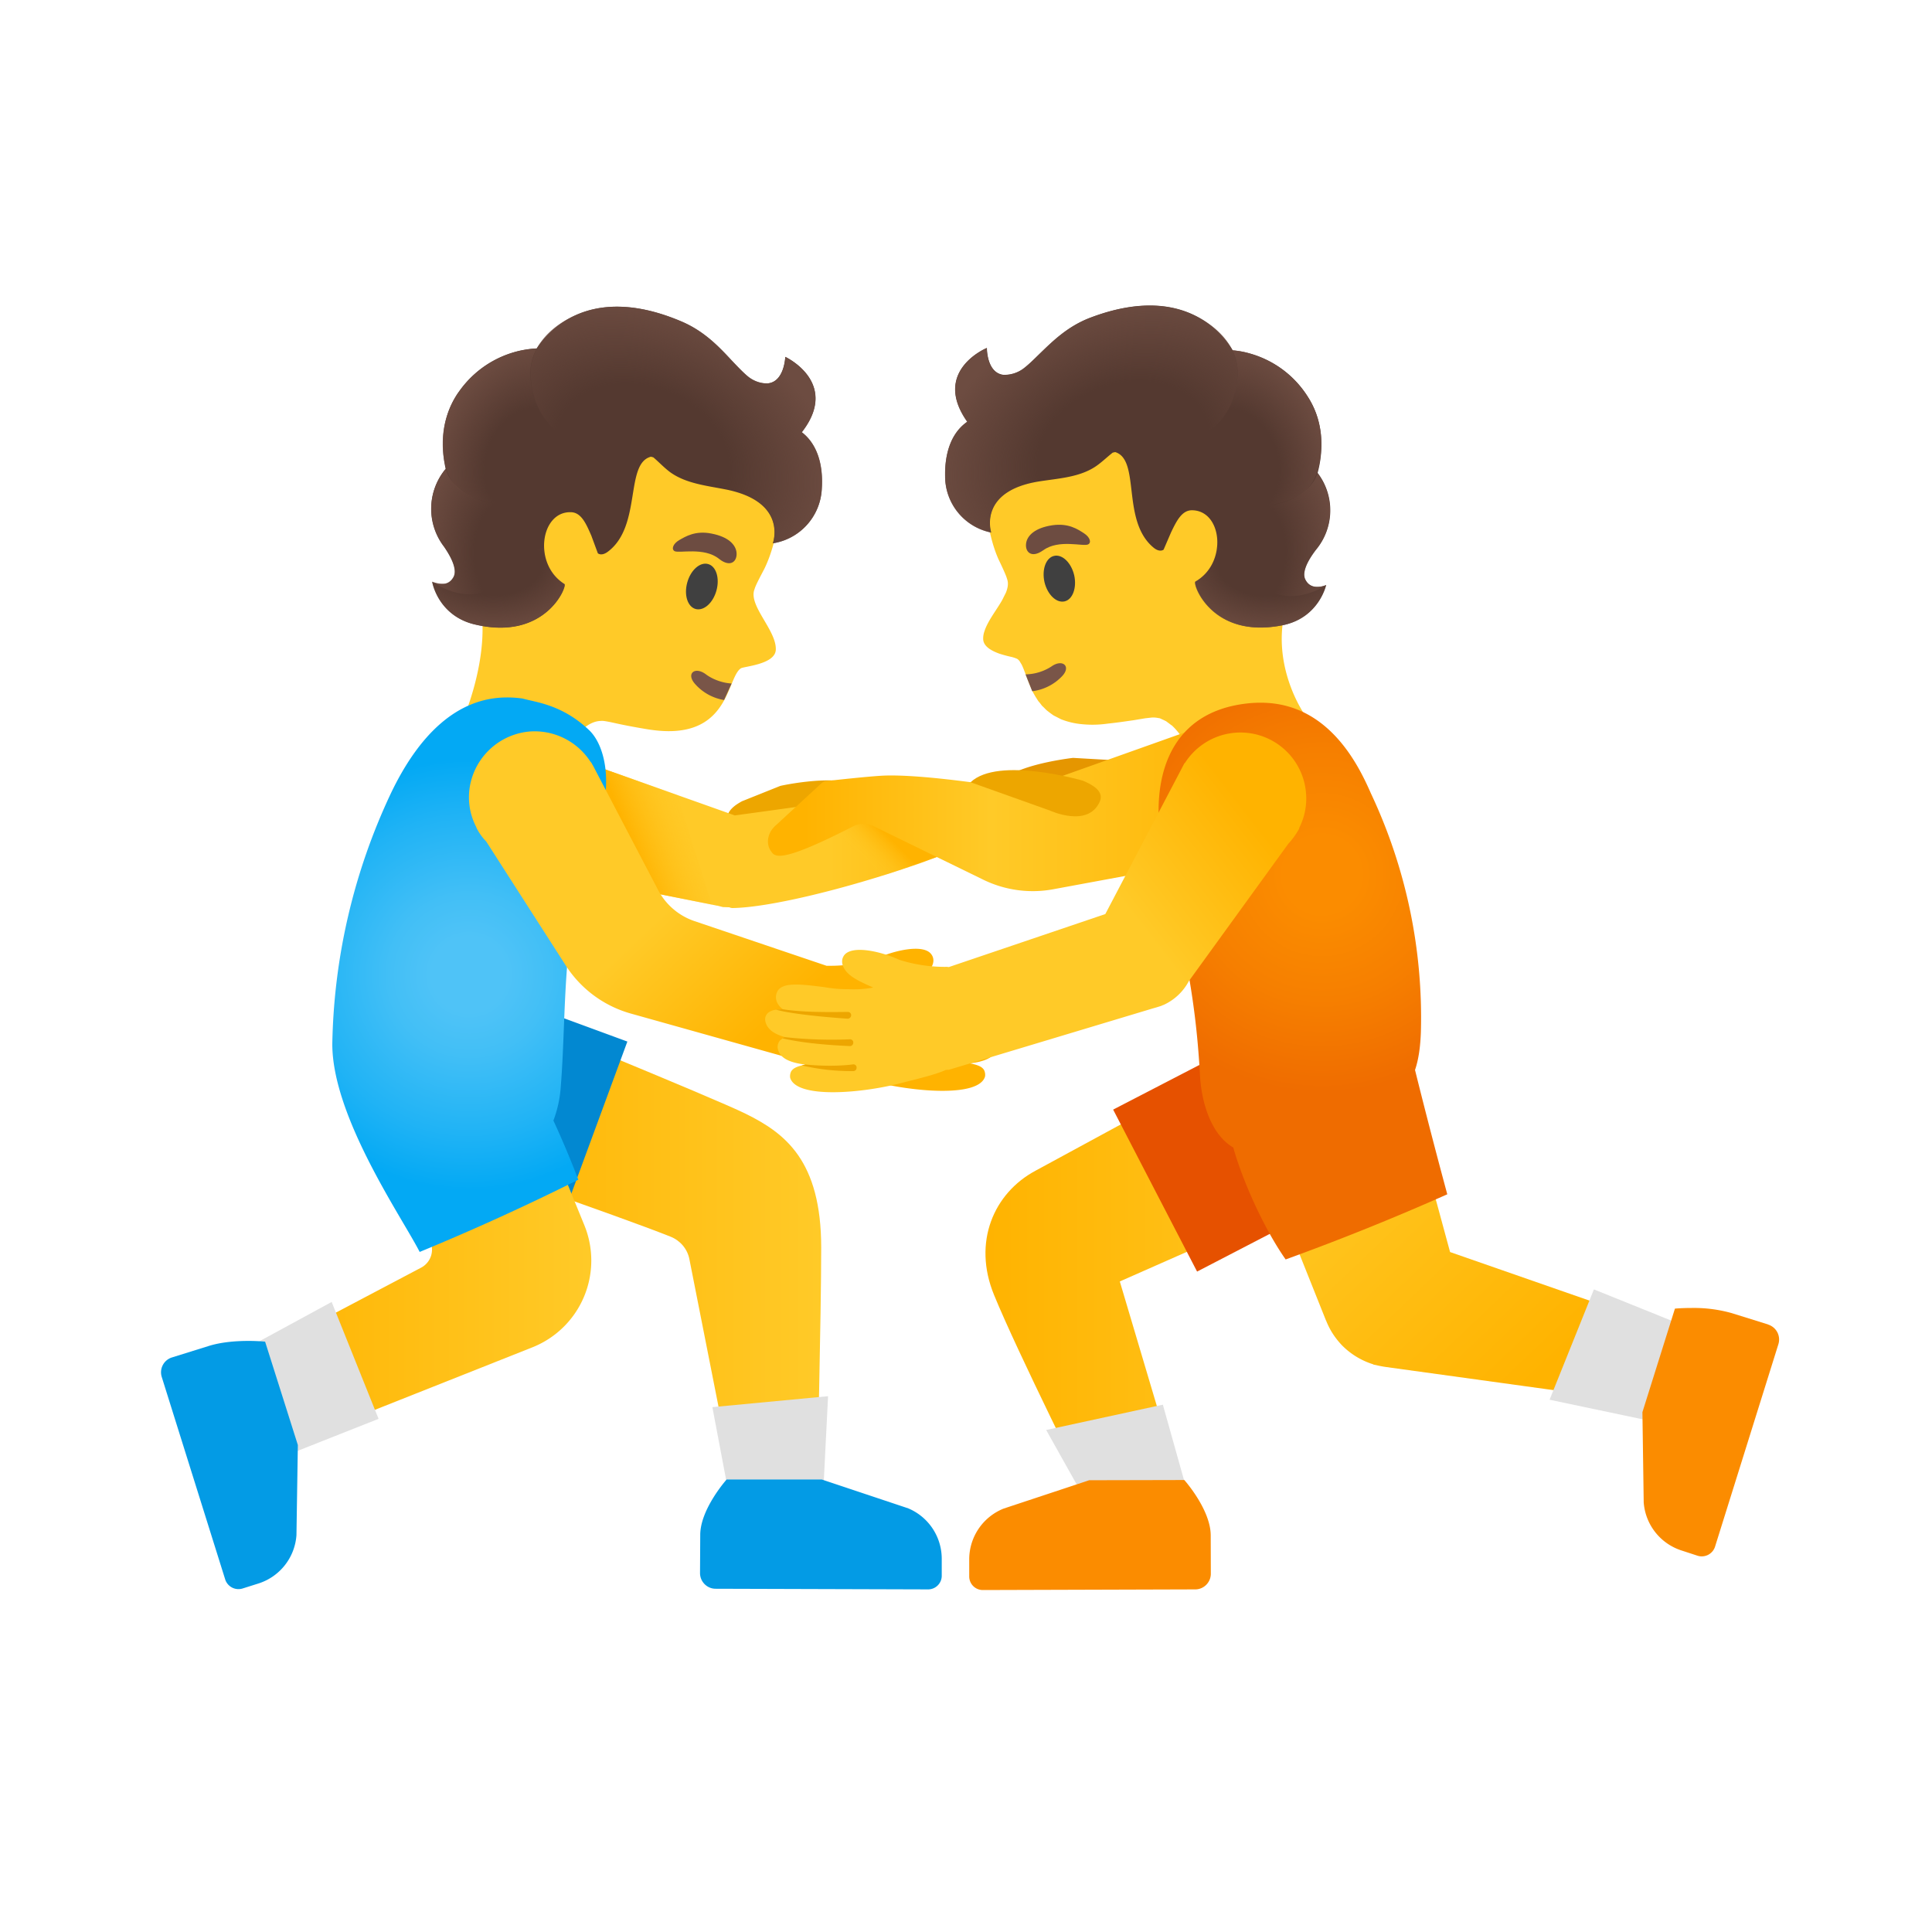
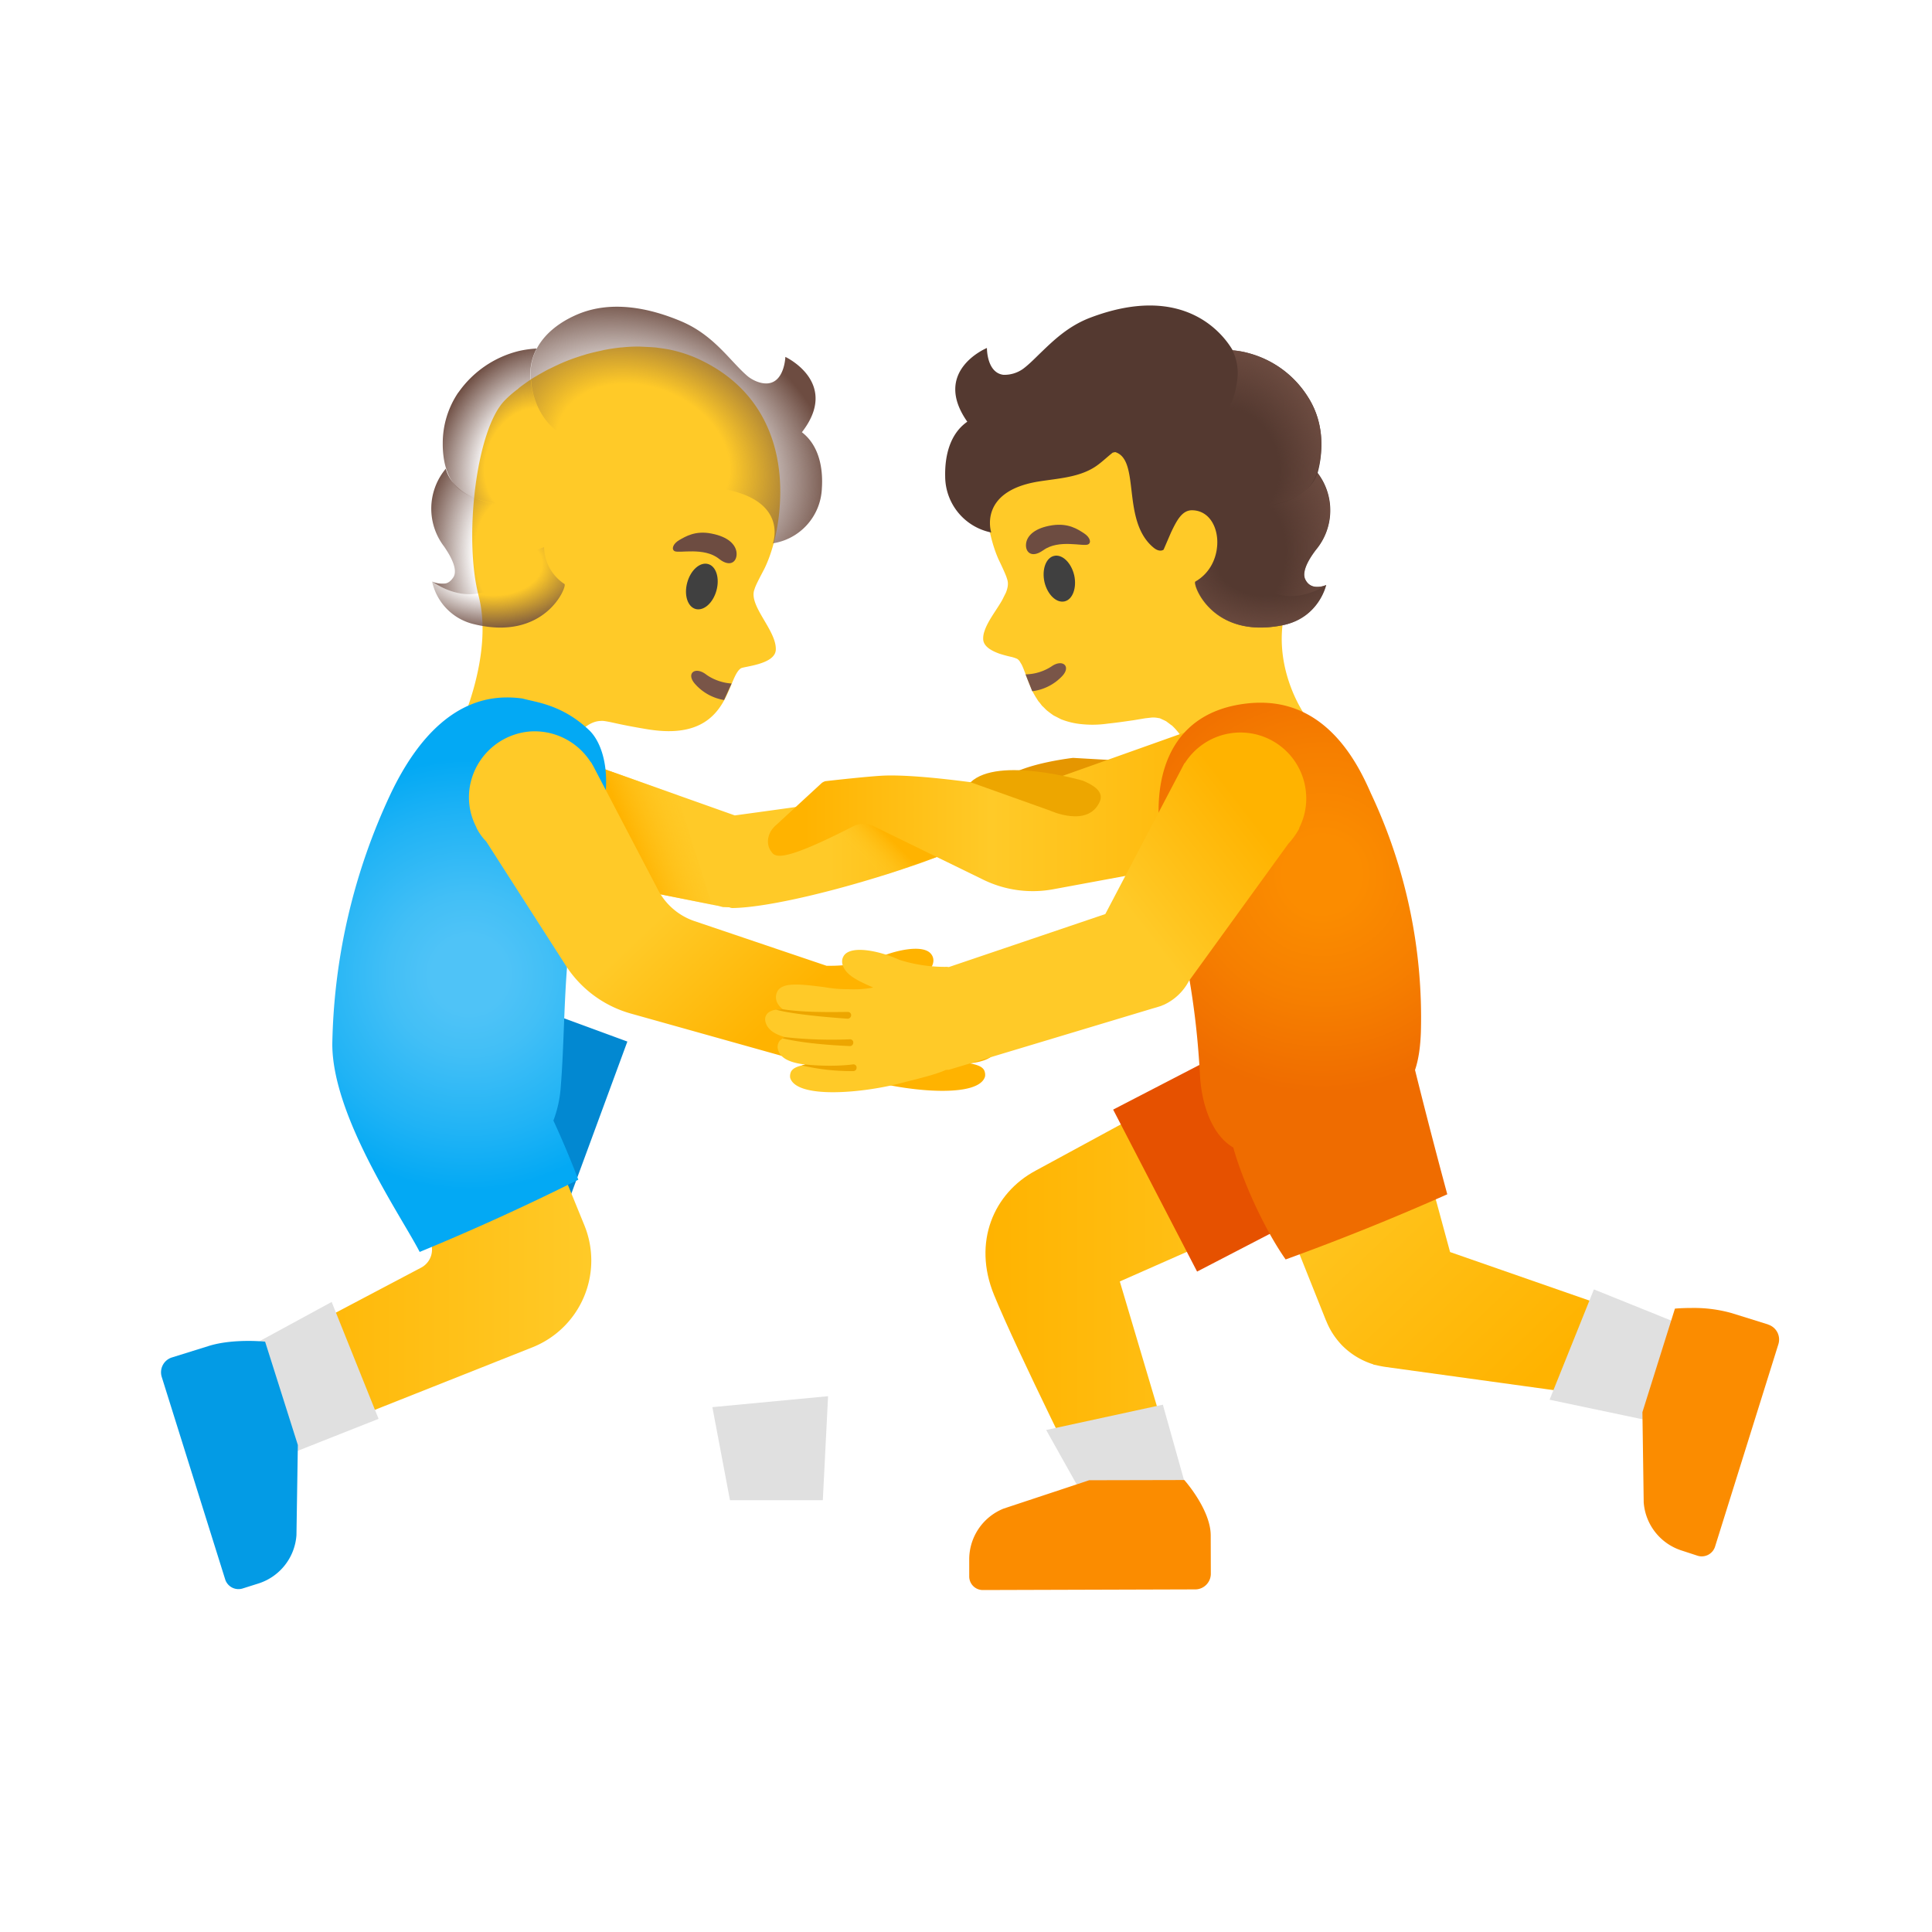
<svg xmlns="http://www.w3.org/2000/svg" width="18" height="18" viewBox="0 0 18 18" fill="none">
-   <path d="M6.946 10.376c-.291-.145-2.376-.994-2.376-.994l-.336 1.422s1.49.51 2.014.718c.09.036.157.115.175.21l.405 2.051.785.001s.038-1.535.038-2.16c0-.812-.336-1.066-.705-1.248" fill="url(#a)" />
  <path d="M4.692 9.28a.93.93 0 0 0-1.187.55.923.923 0 0 0 .549 1.186l1.152.423.639-1.735z" fill="#0288D1" />
  <path d="m5.443 11.412-.615-1.506-1.358.546.527 1.091a.19.19 0 0 1-.071.266l-1.624.857.387.788 2.268-.9a.87.87 0 0 0 .486-1.142" fill="url(#b)" />
  <path d="M7.116 5.31c.072-.141.13-.351.147-.571.048-.582-.163-1.105-.722-1.378q-.038-.019-.079-.036a1.3 1.3 0 0 0-.234-.07l-.036-.006-.085-.012-.045-.003-.081-.004-.023-.001H5.94q-.074 0-.147.008h-.008a2 2 0 0 0-.158.024l-.034.008q-.067.014-.132.032l-.025.008a2 2 0 0 0-.151.052l-.027.011a2 2 0 0 0-.123.057l-.028.013a3 3 0 0 0-.144.082 2 2 0 0 0-.125.088l-.014.013a1 1 0 0 0-.118.102c-.272.27-.386 1.289-.247 1.823.146.563-.188 1.255-.188 1.255s-.152.106-.075.275c.034.076.115.166.28.263.08.048.156.068.229.068.342 0 .583-.444.583-.444s.134-.241.303-.25l.02-.001.014.001c.092.013.117.029.41.078q.108.017.196.017c.564 0 .547-.501.671-.585.028-.019.321-.036.326-.174.007-.182-.26-.413-.198-.564.01-.04.078-.162.086-.18" fill="#FFCA28" />
  <path d="M6.746 6.522a.46.46 0 0 1-.275-.155c-.079-.095.006-.159.105-.085.06.045.15.081.24.086z" fill="#795548" />
  <path d="M6.675 5.502c.032-.116-.003-.227-.078-.247-.075-.021-.162.056-.194.172s.003.226.078.247c.076.02.162-.056.194-.172" fill="#404040" />
  <path d="M6.698 5.206c.113.09.177.018.163-.067-.011-.063-.071-.137-.233-.168-.15-.03-.242.028-.3.061-.058.034-.075.085-.043.103.042.022.275-.04.413.071" fill="#6D4C41" />
  <path d="M12.152 6.653s-.333-.473-.161-1.03c.132-.43.08-1.22-.084-1.653a.7.7 0 0 0-.13-.234 2 2 0 0 0-.121-.115l-.007-.005a2 2 0 0 0-.283-.195l-.018-.01a2 2 0 0 0-.311-.135l-.035-.011a2 2 0 0 0-.158-.043q-.008 0-.017-.003a2 2 0 0 0-.143-.024l-.044-.005a2 2 0 0 0-.154-.009h-.007q-.046 0-.093.004h-.015q-.052.004-.103.012l-.011.002a1 1 0 0 0-.217.057c-.627.234-.883.769-.86 1.378.01.22.058.432.123.577.007.015.055.113.074.165l.006.019c.014.039.007.081-.011.126l-.035.07c-.054.095-.135.195-.165.29a.2.2 0 0 0-.012.07c0 .069.072.11.148.138.039.013.078.023.109.03a.3.3 0 0 1 .061.02.1.1 0 0 1 .023.023l.002.004.018.03v.001c.022.045.041.109.069.175l.02.046q.002.008.006.014.009.02.02.039l.011.019.021.033q.007.012.017.022l.023.03.023.022q.013.014.026.025l.03.023.028.02.045.023.025.013a.7.7 0 0 0 .194.046 1 1 0 0 0 .09.005h.017a1 1 0 0 0 .133-.01c.112-.012.184-.024.237-.031l.084-.014.03-.005.063-.007q.026-.001.049.003l.024.004.041.019.018.009.048.036.004.002c.086.078.14.188.14.188s.227.464.577.467h.015l.07-.01.03-.006.037-.012.047-.02q.01-.004.019-.01a.8.8 0 0 0 .227-.172c.23-.253.073-.53.073-.53" fill="#FFCA28" />
  <path d="M9.617 6.44a.46.46 0 0 0 .281-.143c.083-.091 0-.159-.1-.089a.46.46 0 0 1-.243.075z" fill="#795548" />
  <path d="M9.918 5.603c.076-.017.116-.127.09-.244-.028-.117-.111-.197-.187-.18s-.116.126-.09.244c.028.117.111.197.187.18" fill="#404040" />
  <path d="M9.72 5.126c-.115.084-.177.01-.158-.075.014-.062.078-.132.24-.157.153-.023.241.038.298.075.056.036.07.087.038.103-.043.023-.273-.051-.417.054" fill="#6D4C41" />
  <path d="m10.382 7.083-.385-.022c-.098.012-.59.08-.686.247a.13.13 0 0 0-.011.117c.022.1.105.17.195.17l.036-.003h.001l.867-.2c.147-.051.174-.14.177-.151l.001-.024c-.011-.092-.116-.116-.195-.134" fill="#E59600" />
-   <path d="M8.056 7.46a.14.14 0 0 0-.046-.12c-.144-.13-.633-.042-.74-.018l-.357.143c-.05.028-.156.088-.135.186l.01.021c.004.009.06.085.22.089l.88-.08a.2.2 0 0 0 .168-.221" fill="#EDA600" />
  <path d="M9.578 7.515c-.039.105-.298.248-.65.392l-.056.023q-.153.06-.321.12l-.118.04c-.597.2-1.27.365-1.608.37h-.002q-.016-.001-.028-.007l-.06-.002-.054-.014v.001l-.049-.01-.775-.155-.919-.183.332-1.027.007-.023 1.034.367.535.19c.267-.036 1.607-.22 1.817-.266a2.6 2.6 0 0 1 .473-.045c.262 0 .507.05.442.229" fill="url(#c)" />
  <path d="M8.872 7.93c-.101.04-.612.216-.652.23-.23-.118-.504-.41-.504-.41l.437-.267z" fill="url(#d)" />
  <path d="m6.632 8.428-.775-.155-.587-1.21.007-.023 1.034.367z" fill="url(#e)" />
  <path d="M11.702 6.98a.61.61 0 0 0-.62-.172l-.009.004-.03.01-1.512.538c-.232-.038-.928-.147-1.291-.134-.137.005-.533.05-.55.052a.1.1 0 0 0-.034.017l-.423.39c-.082.068-.102.175-.048.248.035.05.083.115.767-.236a.21.21 0 0 1 .185-.001l1.016.496a1.05 1.05 0 0 0 .66.093l1.481-.274a.6.6 0 0 0 .18-.04.6.6 0 0 0 .322-.288.62.62 0 0 0-.094-.702" fill="url(#f)" />
  <path d="M10.088 7.273s-.788-.23-1.045.015l.74.264s.355.165.464-.085c.046-.105-.096-.167-.159-.194" fill="#EDA600" />
  <path d="m12.77 10.907-.587-1.376-2.535 1.376c-.39.209-.588.666-.387 1.157.216.53.892 1.883.892 1.883l.83-.158-.55-1.85z" fill="url(#g)" />
  <path d="M12.672 10.102a.85.85 0 0 0-1.146-.362l-1.155.598.782 1.509 1.155-.599a.85.85 0 0 0 .364-1.146" fill="#E65100" />
  <path d="m13.51 11.665-.702-2.585-1.522.548 1.066 2.67.006.013q.049.122.144.222a.7.7 0 0 0 .292.178v.002l.025.005a1 1 0 0 0 .1.019l2.544.351.269-.649z" fill="url(#h)" />
  <path d="M13.183 9.97c.035-.103.05-.22.055-.353a4.9 4.9 0 0 0-.465-2.224c-.111-.253-.39-.846-1.027-.846q-.048 0-.097.004c-.822.074-.937.805-.812 1.392.179.838.3 1.289.343 2.075.014.266.11.558.31.673.087.31.283.75.488 1.043a23 23 0 0 0 1.506-.607 58 58 0 0 1-.3-1.156" fill="url(#i)" />
  <path d="M5.506 7.892c.239-.551.134-.947-.018-1.09-.252-.239-.497-.259-.62-.294a1 1 0 0 0-.145-.01c-.467 0-.824.353-1.083.897a5.7 5.7 0 0 0-.544 2.333c0 .678.649 1.613.814 1.936q.75-.309 1.478-.673a9 9 0 0 0-.232-.551 1.1 1.1 0 0 0 .069-.322c.055-.685.003-1.485.28-2.226" fill="url(#j)" />
  <path d="M9.392 9.432c-.026-.028-.07-.039-.143-.04a.2.2 0 0 0 .047-.05.12.12 0 0 0 .01-.103c-.035-.106-.216-.083-.444-.053-.09.011-.181.023-.232.018a1 1 0 0 1-.224-.015q.007-.001.012-.005c.097-.042.207-.09.253-.162.047-.07.017-.119.002-.136-.078-.093-.346-.03-.508.045a1.4 1.4 0 0 1-.43.067h-.034l-1.233-.417a.6.6 0 0 1-.335-.286l-.607-1.16-.009-.015-.006-.012-.011-.013a.62.62 0 0 0-.562-.28.62.62 0 0 0-.547.452.6.6 0 0 0 .045.436l.005.013a.5.5 0 0 0 .089.124l.741 1.155c.14.218.356.378.606.448l1.823.511a.04.04 0 0 0 .022 0c.084.037.186.064.304.094l.072.019c.207.056.468.096.683.096.206 0 .367-.037.396-.132a.1.1 0 0 0-.009-.062c-.018-.03-.055-.047-.132-.062.135-.016.245-.056.257-.158a.08.08 0 0 0-.02-.065.1.1 0 0 0-.047-.03c.097-.027.17-.072.183-.152a.07.07 0 0 0-.017-.07" fill="url(#k)" />
  <path d="M12.168 7.39a.613.613 0 0 0-1.126-.285q-.006.005-.011.013l-.004.008-.016.031-.713 1.359-1.458.494q-.018-.003-.032-.002a1.4 1.4 0 0 1-.43-.066c-.163-.075-.43-.139-.51-.046-.015.019-.043.066.003.137.047.072.157.12.254.163l.01.005a1 1 0 0 1-.233.015 1.2 1.2 0 0 1-.221-.019c-.229-.029-.409-.052-.445.055a.12.12 0 0 0 .011.101.2.2 0 0 0 .046.05l-.063.004q-.054.008-.08.035a.08.08 0 0 0-.02.069v.001c.015.079.087.124.182.15l.003.001-.025.012-.025.02a.1.1 0 0 0-.02.066c.013.097.112.137.24.155l.018.002-.032.008c-.055.014-.084.03-.1.056a.1.1 0 0 0-.009.06c.029.096.191.134.398.134.215 0 .475-.04.68-.097l.073-.018c.115-.03.217-.056.3-.093l.027-.001 1.898-.571.035-.01.045-.014.013-.006.011-.004a.5.5 0 0 0 .234-.221l.927-1.28a.7.7 0 0 0 .098-.135q.004-.008.006-.018a.6.6 0 0 0 .061-.318" fill="url(#l)" />
  <path d="M7.93 9.458a.033.033 0 0 1-.032.033s-.472-.03-.668-.084l.063-.004c.19.03.427.027.605.025a.03.03 0 0 1 .032.03m-.64.216c.196.045.428.063.627.072h.003c.017 0 .03-.015.03-.033a.03.03 0 0 0-.033-.03 4 4 0 0 1-.602-.02l-.003-.001zm.69.27a.03.03 0 0 1-.027.035H7.95a2 2 0 0 1-.48-.053l.033-.008c.142.014.314.016.442-.001a.03.03 0 0 1 .036.027" fill="#EDA600" />
  <path d="m6.637 13.11.164.867h.865l.049-.969z" fill="#E0E0E0" />
-   <path d="m8.453 14.05-.797-.266H6.77s-.245.274-.246.515l-.002.357c0 .08.065.146.145.146l1.98.006c.07 0 .127-.057.127-.127v-.162a.51.51 0 0 0-.322-.47" fill="#039BE5" />
  <path d="m10.834 13.087-1.087.236.412.735.924-.084z" fill="#E0E0E0" />
  <path d="M11.28 14.306c0-.242-.246-.517-.246-.517l-.886.002-.797.264a.51.51 0 0 0-.321.47v.162c0 .07.056.127.127.127l1.979-.006c.08 0 .145-.066.145-.146z" fill="#FB8C00" />
  <path d="m3.09 12.13-.953.518.318.995 1.072-.424z" fill="#E0E0E0" />
  <path d="M2.47 12.5s-.064-.007-.155-.007c-.106 0-.25.009-.373.048l-.34.106a.145.145 0 0 0-.095.182l.592 1.889a.13.13 0 0 0 .16.082l.152-.048a.51.51 0 0 0 .351-.449l.013-.84z" fill="#039BE5" />
  <path d="m14.85 12.013-.413 1.028 1.155.243.27-.863z" fill="#E0E0E0" />
  <path d="m16.474 12.34-.34-.106a1.3 1.3 0 0 0-.372-.048c-.091 0-.157.006-.157.006l-.303.965.012.84a.51.51 0 0 0 .351.448l.153.05a.13.13 0 0 0 .16-.083l.591-1.889a.146.146 0 0 0-.095-.182" fill="#FB8C00" />
  <path d="M12.186 3.699a.93.93 0 0 0-.701-.435c-.08-.137-.44-.637-1.32-.307-.215.08-.355.22-.48.34-.054.053-.104.103-.154.14a.3.3 0 0 1-.183.055c-.156-.02-.153-.25-.153-.25s-.516.212-.183.687c-.165.115-.21.323-.206.51a.535.535 0 0 0 .429.522s-.127-.386.448-.476c.18-.028.37-.038.52-.136.058-.038.11-.09.164-.132l.023-.005c.238.073.055.639.356.889.059.05.095.02.095.02l.069-.16c.053-.111.103-.209.198-.207.282.005.328.494.03.664-.03.017.15.538.812.407.34-.068.406-.375.406-.375s-.139.065-.195-.053c-.029-.061.012-.16.1-.275a.574.574 0 0 0 .015-.716c.027-.1.097-.417-.09-.707" fill="#543930" />
  <path d="M12.273 4.407c.004-.011-.047.261-.491.308-.18.035-.344.517-.024.75.283.207.595-.013.595-.013s-.045.024-.117.013c-.048-.008-.075-.063-.077-.065-.028-.062.013-.16.1-.277a.575.575 0 0 0 .014-.716" fill="url(#m)" />
  <path d="M12.186 3.699a.95.95 0 0 0-.54-.405.7.7 0 0 0-.163-.03c.043.09.06.19.04.302a.7.7 0 0 1-.124.316c.123.114.203.267.28.415.068.13.137.275.102.418.082-.023.22-.025.353-.12.13-.091.17-.268.175-.42a.8.8 0 0 0-.123-.476" fill="url(#n)" />
-   <path d="M11.523 3.566c.051-.291-.146-.511-.405-.632-.302-.143-.652-.09-.955.025-.215.08-.355.218-.48.34-.054.052-.104.102-.153.138a.3.3 0 0 1-.183.057c-.156-.02-.154-.252-.154-.252s-.516.213-.182.688c-.165.115-.21.324-.206.51a.535.535 0 0 0 .428.522s-.126-.386.449-.476c.179-.027.369-.037.52-.136.134-.088.168-.176.331-.199.178-.025.425-.005.6-.069.356-.127.39-.51.39-.516" fill="url(#o)" />
  <path d="M11.757 5.465c-.143-.102-.215-.302-.42-.374a.41.41 0 0 1-.201.329c-.03.016.15.537.81.406.342-.068.407-.375.407-.375s-.31.219-.596.014" fill="url(#p)" />
-   <path d="M4.272 3.655A.94.94 0 0 1 5 3.246c.086-.134.472-.625 1.348-.251.214.091.35.236.47.365.053.055.102.107.15.147a.28.28 0 0 0 .182.065c.158-.012.166-.247.166-.247s.512.239.154.702c.16.124.198.337.186.525a.54.54 0 0 1-.456.51s.143-.385-.434-.501c-.179-.036-.371-.054-.52-.16-.056-.041-.106-.095-.159-.14l-.022-.006c-.245.062-.084.643-.399.883-.062.048-.096.017-.096.017l-.061-.165c-.05-.115-.095-.217-.192-.218-.283-.006-.352.486-.058.67.028.019-.177.536-.84.375-.342-.084-.393-.397-.393-.397s.138.072.199-.044c.032-.06-.005-.161-.089-.283a.58.58 0 0 1 .016-.724c-.023-.106-.08-.43.12-.714" fill="#543930" />
  <path d="M4.154 4.366c-.003-.012.036.267.483.332.18.044.325.54-.008.76-.295.197-.602-.04-.602-.04s.044.025.12.018c.048-.005.078-.06.08-.063.032-.06-.006-.16-.09-.282a.58.58 0 0 1 .017-.725" fill="url(#q)" />
  <path d="M4.272 3.655a.97.97 0 0 1 .563-.385A1 1 0 0 1 5 3.247a.5.5 0 0 0-.054.303c0 .004.009.169.111.325-.128.11-.217.26-.3.407-.075.129-.15.273-.12.418-.083-.027-.222-.035-.353-.137-.125-.097-.16-.278-.159-.432a.84.84 0 0 1 .146-.476" fill="url(#r)" />
  <path d="M4.948 3.55c-.038-.298.17-.511.437-.623.312-.13.663-.06.965.068.213.091.35.236.47.365.052.055.1.107.148.147.04.032.113.07.183.065.159-.012.166-.247.166-.247s.513.239.154.702c.161.124.199.337.186.525a.54.54 0 0 1-.456.51s.144-.385-.434-.501c-.179-.036-.371-.054-.52-.16-.131-.094-.161-.185-.327-.216-.18-.033-.429-.024-.604-.095-.349-.146-.368-.535-.368-.54" fill="url(#s)" />
  <path d="M4.629 5.458c.148-.096.23-.294.44-.36a.42.42 0 0 0 .19.343c.028.019-.177.536-.84.375a.52.52 0 0 1-.393-.398s.305.235.603.04" fill="url(#t)" />
  <defs>
    <radialGradient id="i" cx="0" cy="0" r="1" gradientUnits="userSpaceOnUse" gradientTransform="translate(12.316 8.15)scale(2.066)">
      <stop offset=".171" stop-color="#FB8C00" />
      <stop offset=".563" stop-color="#F67F00" />
      <stop offset=".983" stop-color="#EF6C00" />
    </radialGradient>
    <radialGradient id="j" cx="0" cy="0" r="1" gradientUnits="userSpaceOnUse" gradientTransform="translate(4.371 9.08)scale(2.037)">
      <stop offset=".173" stop-color="#4FC3F7" />
      <stop offset=".368" stop-color="#42BFF6" />
      <stop offset=".727" stop-color="#20B3F5" />
      <stop offset=".988" stop-color="#03A9F4" />
    </radialGradient>
    <radialGradient id="m" cx="0" cy="0" r="1" gradientUnits="userSpaceOnUse" gradientTransform="matrix(.869 .138 -.199 1.252 11.575 5.2)">
      <stop offset=".45" stop-color="#6D4C41" stop-opacity="0" />
      <stop offset="1" stop-color="#6D4C41" />
    </radialGradient>
    <radialGradient id="n" cx="0" cy="0" r="1" gradientUnits="userSpaceOnUse" gradientTransform="matrix(.844 -.29 .366 1.064 11.504 4.31)">
      <stop offset=".45" stop-color="#6D4C41" stop-opacity="0" />
      <stop offset="1" stop-color="#6D4C41" />
    </radialGradient>
    <radialGradient id="o" cx="0" cy="0" r="1" gradientUnits="userSpaceOnUse" gradientTransform="matrix(1.724 -.629 .473 1.296 10.468 4.202)">
      <stop offset=".45" stop-color="#6D4C41" stop-opacity="0" />
      <stop offset="1" stop-color="#6D4C41" />
    </radialGradient>
    <radialGradient id="p" cx="0" cy="0" r="1" gradientUnits="userSpaceOnUse" gradientTransform="rotate(3.026 -93.79 225.857)scale(.988 .635)">
      <stop offset=".45" stop-color="#6D4C41" stop-opacity="0" />
      <stop offset="1" stop-color="#6D4C41" />
    </radialGradient>
    <radialGradient id="q" cx="0" cy="0" r="1" gradientUnits="userSpaceOnUse" gradientTransform="rotate(173.457 2.264 2.738)scale(.89 1.282)">
      <stop offset=".45" stop-color="#6D4C41" stop-opacity="0" />
      <stop offset="1" stop-color="#6D4C41" />
    </radialGradient>
    <radialGradient id="r" cx="0" cy="0" r="1" gradientUnits="userSpaceOnUse" gradientTransform="matrix(-.84 -.33 .416 -1.06 4.936 4.302)">
      <stop offset=".45" stop-color="#6D4C41" stop-opacity="0" />
      <stop offset="1" stop-color="#6D4C41" />
    </radialGradient>
    <radialGradient id="s" cx="0" cy="0" r="1" gradientUnits="userSpaceOnUse" gradientTransform="matrix(-1.716 -.712 .535 -1.29 5.988 4.238)">
      <stop offset=".45" stop-color="#6D4C41" stop-opacity="0" />
      <stop offset="1" stop-color="#6D4C41" />
    </radialGradient>
    <radialGradient id="t" cx="0" cy="0" r="1" gradientUnits="userSpaceOnUse" gradientTransform="matrix(-1 .009 -.006 -.643 4.6 5.257)">
      <stop offset=".45" stop-color="#6D4C41" stop-opacity="0" />
      <stop offset="1" stop-color="#6D4C41" />
    </radialGradient>
    <linearGradient id="a" x1="4.234" y1="11.583" x2="7.651" y2="11.583" gradientUnits="userSpaceOnUse">
      <stop stop-color="#FFB300" />
      <stop offset="1" stop-color="#FFCA28" />
    </linearGradient>
    <linearGradient id="b" x1="2.302" y1="11.68" x2="5.509" y2="11.68" gradientUnits="userSpaceOnUse">
      <stop stop-color="#FFB300" />
      <stop offset="1" stop-color="#FFCA28" />
    </linearGradient>
    <linearGradient id="c" x1="4.938" y1="7.75" x2="9.589" y2="7.75" gradientUnits="userSpaceOnUse">
      <stop offset=".599" stop-color="#FFCA28" />
      <stop offset="1" stop-color="#FFB300" />
    </linearGradient>
    <linearGradient id="d" x1="8.065" y1="8.069" x2="8.309" y2="7.825" gradientUnits="userSpaceOnUse">
      <stop stop-color="#FFCA28" stop-opacity="0" />
      <stop offset="1" stop-color="#FFB300" />
    </linearGradient>
    <linearGradient id="e" x1="6.488" y1="7.532" x2="5.843" y2="7.776" gradientUnits="userSpaceOnUse">
      <stop stop-color="#FFCA28" stop-opacity="0" />
      <stop offset="1" stop-color="#FFB300" />
    </linearGradient>
    <linearGradient id="f" x1="11.823" y1="7.543" x2="7.495" y2="7.543" gradientUnits="userSpaceOnUse">
      <stop stop-color="#FFB300" />
      <stop offset=".599" stop-color="#FFCA28" />
      <stop offset="1" stop-color="#FFB300" />
    </linearGradient>
    <linearGradient id="g" x1="9.181" y1="11.739" x2="12.771" y2="11.739" gradientUnits="userSpaceOnUse">
      <stop stop-color="#FFB300" />
      <stop offset="1" stop-color="#FFCA28" />
    </linearGradient>
    <linearGradient id="h" x1="14.462" y1="12.704" x2="12.203" y2="10.332" gradientUnits="userSpaceOnUse">
      <stop stop-color="#FFB300" />
      <stop offset="1" stop-color="#FFCA28" />
    </linearGradient>
    <linearGradient id="k" x1="4.961" y1="6.655" x2="7.461" y2="9.306" gradientUnits="userSpaceOnUse">
      <stop offset=".599" stop-color="#FFCA28" />
      <stop offset="1" stop-color="#FFB300" />
    </linearGradient>
    <linearGradient id="l" x1="8.656" y1="9.601" x2="11.504" y2="7.404" gradientUnits="userSpaceOnUse">
      <stop offset=".599" stop-color="#FFCA28" />
      <stop offset="1" stop-color="#FFB300" />
    </linearGradient>
  </defs>
</svg>